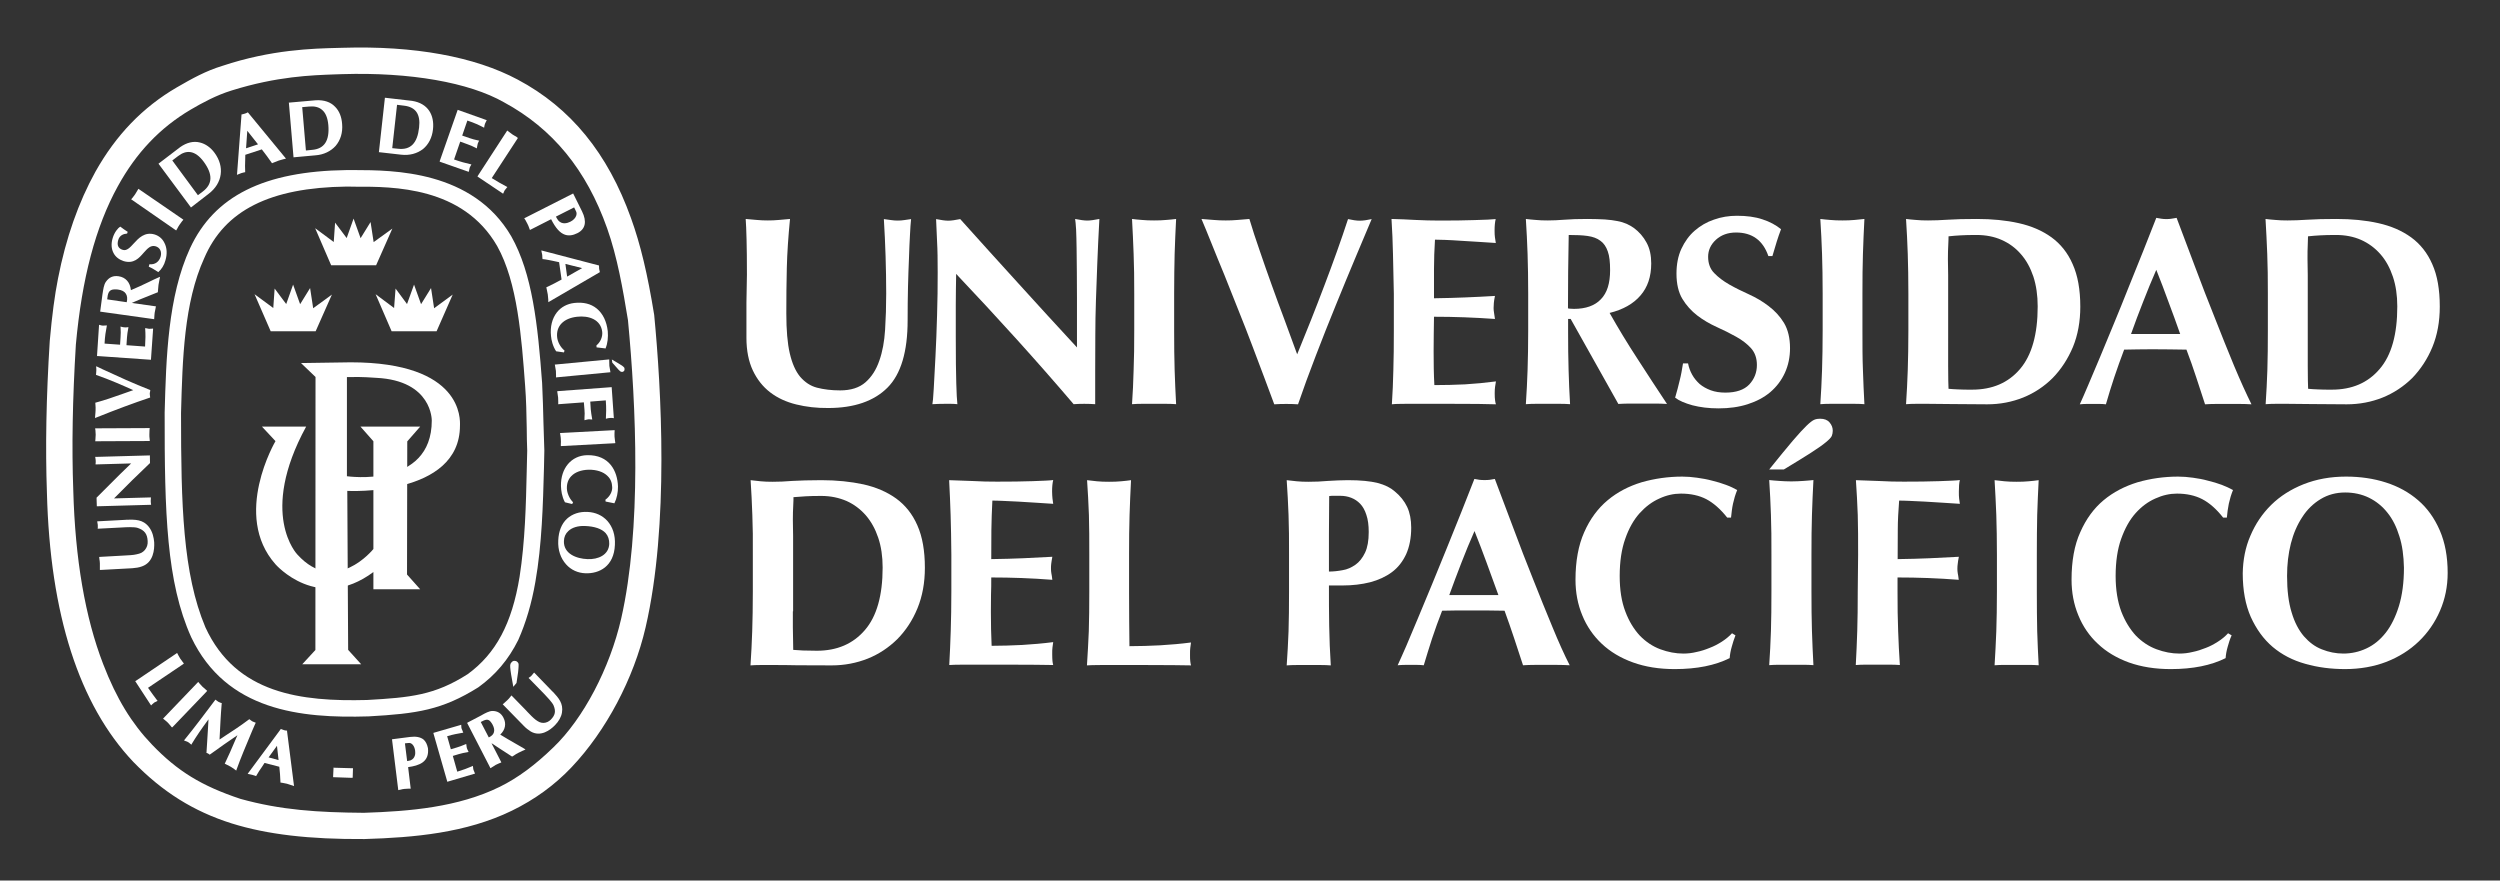
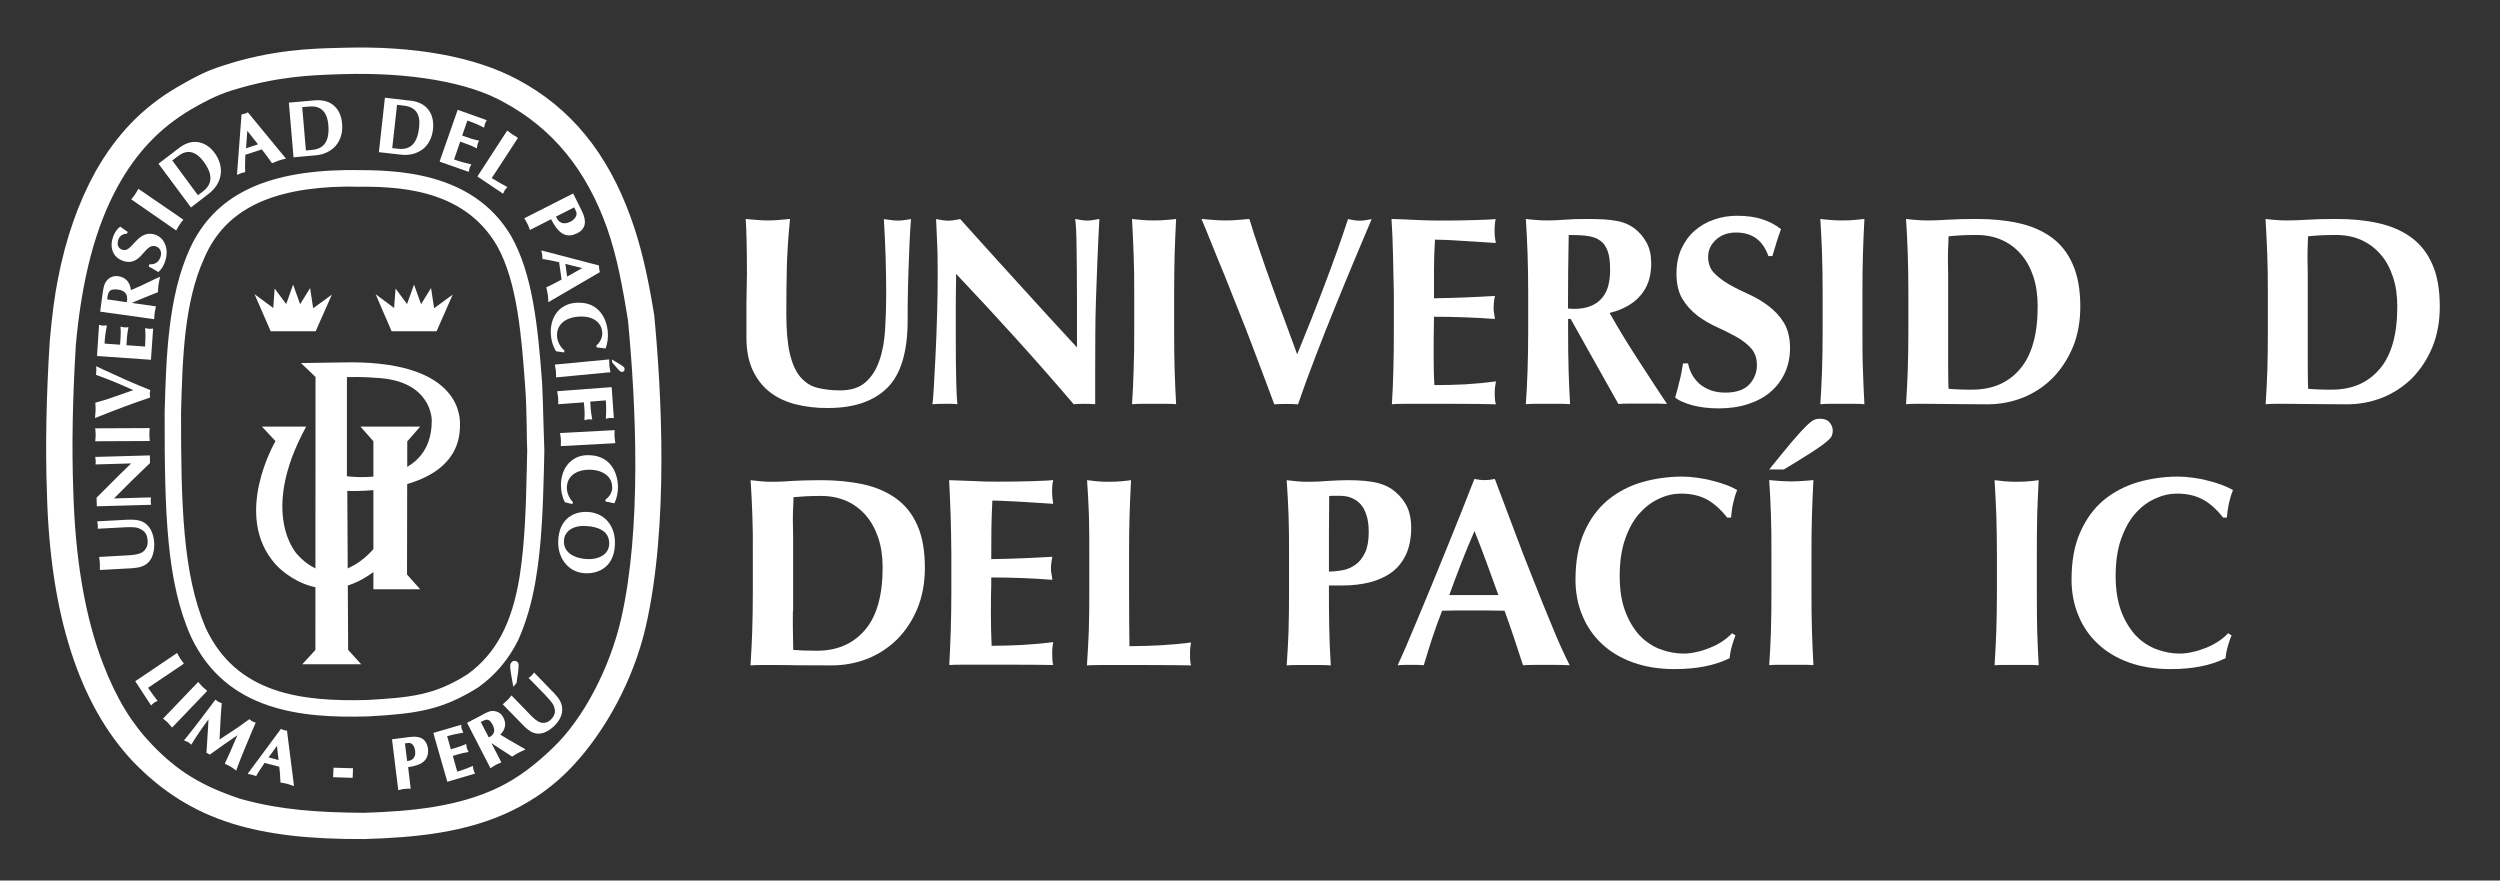
<svg xmlns="http://www.w3.org/2000/svg" version="1.1" id="Capa_1" x="0px" y="0px" viewBox="0 0 2030 715" style="enable-background:new 0 0 2030 715;" xml:space="preserve">
  <rect x="0" y="0" width="2030" height="715" fill="#333333" stroke="none" />
  <style type="text/css">
	.st0{fill:#FFFFFF;}
</style>
  <g>
    <g>
      <g>
        <path class="st0" d="M646.5,328.4c-8.1-2-15.1-5.2-21.1-9.8c-6-4.6-10.7-10.6-14.1-17.8c-3.4-7.2-5.2-16.1-5.2-26.5     c0-5.8,0-11.1,0-15.7c0-4.6,0-8.8,0-12.8s0.1-7.7,0.2-11.4c0.1-3.7,0.2-7.4,0.2-11.4c0-11.8-0.1-21.4-0.3-28.7     c-0.2-7.3-0.4-12.8-0.7-16.5c2.9,0.3,6,0.6,9,0.8c3.1,0.3,6.1,0.4,9,0.4s5.9-0.1,9-0.4c3.1-0.2,6.1-0.5,9-0.8     c-1.4,14.2-2.3,27.4-2.6,39.6s-0.4,24.6-0.4,37.2c0,13.4,0.9,24.1,2.8,32.3c1.9,8.2,4.7,14.5,8.4,19c3.8,4.4,8.3,7.5,13.7,8.9     s11.7,2.2,18.8,2.2c8.7,0,15.6-2.2,20.6-6.6s8.7-10.2,11.2-17.5c2.6-7.3,4.1-15.6,4.7-25.1c0.6-9.4,0.9-19.2,0.9-29.5     c0-10.1-0.2-20.1-0.5-30.2c-0.3-10-0.8-20.1-1.4-30.2c2,0.3,4,0.6,5.9,0.8c1.9,0.3,3.7,0.4,5.2,0.4c1.9,0,3.7-0.1,5.5-0.4     c1.7-0.2,3.5-0.5,5.5-0.8c-0.3,3.2-0.7,7.6-0.9,12.9c-0.3,5.5-0.6,11.7-0.8,18.7c-0.3,7.1-0.6,14.9-0.8,23.5     c-0.2,8.5-0.3,17.5-0.3,27.1c0,25.4-5.4,43.7-16.4,54.7c-10.9,10.9-27,16.5-48.1,16.5C663.2,331.4,654.6,330.4,646.5,328.4z" />
        <path class="st0" d="M760.9,196.1c-0.3-6.8-0.6-12.9-0.8-18.2c4.1,0.8,7.4,1.3,9.9,1.3c2.4,0,5.7-0.5,9.7-1.3     c15.9,17.7,31.6,35.1,47.1,52.1c15.5,17.1,31.4,34.5,47.7,52.1V263v-21.2c0-7.1,0-14.2-0.1-21.1s-0.2-13.4-0.2-19.2     c-0.1-5.8-0.2-10.9-0.4-15.1c-0.3-4.3-0.5-7.1-0.8-8.6c4,0.8,7.4,1.3,9.9,1.3c2.4,0,5.7-0.5,9.8-1.3c-0.7,13.2-1.3,25.3-1.7,36     c-0.4,10.7-0.8,20.8-1.1,30.3c-0.3,9.4-0.5,18.9-0.5,28.1c0,9.3-0.1,19.2-0.1,29.7v26.3c-2.9-0.2-5.9-0.3-8.9-0.3     c-3.3,0-6.1,0.1-8.6,0.3c-29.9-35.1-61.8-70.3-95.4-105.8c-0.1,4.3-0.2,8.5-0.2,12.7c-0.1,4.2-0.1,8.6-0.1,12.9v25.4     c0,8.7,0,16.2,0.1,22.4c0.1,6.1,0.2,11.2,0.3,15.5c0.2,4.2,0.3,7.7,0.4,10.4c0.2,2.7,0.3,4.9,0.5,6.5c-1.7-0.2-3.5-0.3-5.3-0.3     c-1.7,0-3.4,0-5,0c-3.3,0-6.7,0.1-10,0.3c0.3-1.2,0.7-5.3,1.1-12.5c0.4-7.2,0.9-15.9,1.4-26.2c0.5-10.3,1-21.4,1.3-33.5     c0.4-12.1,0.5-23.6,0.5-34.7C761.4,211.3,761.3,202.9,760.9,196.1z" />
        <path class="st0" d="M920.5,206.2c-0.3-9.4-0.8-18.9-1.3-28.4c2.4,0.3,5.2,0.6,8.1,0.8c2.9,0.3,6.2,0.4,9.8,0.4     c3.6,0,6.9-0.1,9.8-0.4c2.9-0.2,5.7-0.5,8.1-0.8c-0.5,9.5-0.9,19-1.2,28.4c-0.2,9.4-0.4,20.1-0.4,32.3v29.7     c0,12.2,0.1,22.9,0.4,32.3s0.7,18.6,1.2,27.7c-2.4-0.2-5.2-0.3-8.1-0.3s-6.2,0-9.8,0c-3.6,0-6.9,0-9.8,0s-5.6,0.1-8.1,0.3     c0.6-9.1,1.1-18.3,1.3-27.7c0.4-9.4,0.5-20.2,0.5-32.3v-29.7C921,226.4,920.9,215.6,920.5,206.2z" />
        <path class="st0" d="M1075.4,231.8c7.1-18.7,13.6-36.7,19.2-53.9c3.7,0.8,6.8,1.3,9.6,1.3c2.7,0,6-0.5,9.6-1.3     c-3.6,8.6-8,19-13.1,31.1c-5.1,12.2-10.4,24.9-15.9,38.5c-5.6,13.6-11,27.4-16.4,41.4s-10.2,27.1-14.4,39.4     c-2.9-0.2-6.1-0.3-9.6-0.3s-6.7,0.1-9.7,0.3c-2.1-5.8-4.8-13-7.9-21.2c-3.1-8.3-6.4-17.1-10-26.5c-3.5-9.4-7.3-18.9-11.2-28.7     c-3.9-9.8-7.7-19.2-11.3-28.4c-3.8-9.1-7.2-17.6-10.4-25.5c-3.2-7.9-5.9-14.7-8.3-20.2c3.4,0.3,6.7,0.6,10,0.8     c3.3,0.3,6.5,0.4,9.7,0.4s6.4-0.1,9.6-0.4c3.2-0.2,6.4-0.5,9.6-0.8c2.5,8.2,5.2,16.8,8.4,25.8c3.1,9.1,6.3,18.3,9.7,27.7     c3.4,9.4,6.8,18.9,10.4,28.3c3.5,9.6,7,18.9,10.3,28.1C1060.9,269.2,1068.3,250.6,1075.4,231.8z" />
        <path class="st0" d="M1131.1,206.2c-0.2-9.4-0.6-18.9-1.2-28.4c6.6,0.2,13.1,0.4,19.5,0.8c6.4,0.3,12.9,0.5,19.4,0.5     c10.7,0,20.4-0.1,28.7-0.4c8.4-0.2,14.1-0.5,17-0.8c-0.6,2.4-0.9,5.5-0.9,9.4c0,2.4,0.1,4.2,0.3,5.5c0.2,1.4,0.4,2.8,0.7,4.5     c-4.3-0.3-8.9-0.6-13.8-0.9c-5-0.3-10-0.6-14.7-0.9s-9-0.6-12.8-0.7s-6.4-0.2-8.1-0.2c-0.5,8.1-0.8,16-0.8,23.8     c0,7.9,0,15.8,0,23.8c9.4-0.1,17.9-0.4,25.6-0.7c7.6-0.3,15.6-0.7,23.9-1.2c-0.5,2.5-0.8,4.3-0.9,5.7c-0.1,1.2-0.2,2.7-0.2,4.1     c0,1.1,0.1,2.4,0.3,3.5c0.2,1.3,0.5,3,0.8,5.4c-16.6-1.2-33.1-1.8-49.5-1.8c0,4.6-0.1,9.3-0.2,14c0,4.7-0.1,9.4-0.1,14     c0,9.5,0.1,18.7,0.6,27.5c8.3,0,16.5-0.2,24.9-0.6c8.3-0.5,16.7-1.3,25.1-2.4c-0.3,1.6-0.5,3.1-0.7,4.4s-0.3,3.1-0.3,5.4     c0,2.4,0.1,4.2,0.3,5.5c0.2,1.3,0.3,2.4,0.7,3.3c-3.9-0.1-8.8-0.2-14.5-0.3c-5.8,0-13.7-0.1-23.7-0.1c-8.8,0-16.1,0-21.6,0     c-5.4,0-9.7,0-13,0s-5.8,0.1-7.4,0.1c-1.7,0.1-3.1,0.1-4.3,0.3c0.6-9.1,1-18.3,1.2-27.7c0.3-9.4,0.4-20.2,0.4-32.3v-29.7     C1131.5,226.4,1131.3,215.6,1131.1,206.2z" />
        <path class="st0" d="M1273.3,259.3v8.9c0,12.2,0.1,22.9,0.4,32.3s0.6,18.6,1.2,27.7c-2.5-0.2-5.1-0.3-8.1-0.3c-2.9,0-6.2,0-9.9,0     c-3.6,0-6.8,0-9.8,0c-2.9,0-5.6,0.1-8.1,0.3c0.6-9.1,1.1-18.3,1.4-27.7c0.3-9.4,0.5-20.2,0.5-32.3v-29.7     c0-12.1-0.2-22.9-0.5-32.3s-0.8-18.9-1.4-28.4c2.5,0.3,5.2,0.6,8.1,0.8c2.9,0.3,6.1,0.4,9.8,0.4c4,0,8.4-0.2,13.5-0.6     c5-0.4,11.1-0.6,18.6-0.6c5.6,0,10.2,0.2,14.2,0.4c3.9,0.3,7.3,0.7,10.1,1.3c2.8,0.5,5.3,1.3,7.4,2.2c2.1,0.9,4.1,2.1,6,3.4     c4.3,3.2,7.8,7.2,10.3,11.9c2.6,4.7,3.8,10.4,3.8,16.9c0,10.7-2.9,19.3-8.7,26c-5.8,6.8-14.2,11.5-25.1,14.2     c7,12.4,14.5,24.8,22.6,37.2c7.9,12.3,16,24.6,24,36.7c-3.4-0.2-6.6-0.3-9.8-0.3c-3.2,0-6.5,0-9.8,0s-6.7,0-10,0     c-3.2,0-6.5,0.1-9.9,0.3l-38.7-69h-2.1V259.3z M1305.5,204.1c-1.3-3.8-3.3-6.7-6-8.6c-2.6-2-6.1-3.3-10.4-3.9     c-4.2-0.6-9.3-0.8-15.3-0.8c-0.4,19.9-0.6,39.7-0.6,59.6c0.9,0.2,1.7,0.3,2.6,0.3c0.7,0.1,1.4,0.1,2.3,0.1     c9.5,0,16.9-2.6,21.8-7.8c5.1-5.2,7.5-13,7.5-23.6C1307.4,213,1306.9,207.9,1305.5,204.1z" />
        <path class="st0" d="M1409.7,188.8c-6.7,0-12.1,2-16.4,5.9c-4.2,3.9-6.3,8.5-6.3,13.8c0,5.4,1.6,9.9,5,13.3     c3.3,3.4,7.4,6.5,12.3,9.3s10.3,5.4,16,8s11,5.7,15.9,9.5c4.9,3.7,9.1,8.2,12.4,13.6c3.2,5.4,4.9,12.2,4.9,20.5     c0,7.3-1.4,14-4.2,20.1c-2.8,6.1-6.7,11.2-11.8,15.6c-5.1,4.3-11.2,7.5-18.3,9.8c-7.1,2.3-15,3.4-23.7,3.4c-8,0-15-0.9-21.2-2.5     c-6.1-1.7-10.9-3.7-14.1-6.2c1.5-5.1,2.7-9.7,3.7-14c1.1-4.2,1.9-8.8,2.7-13.8h4.1c0.6,3.2,1.7,6.2,3.3,9.1     c1.6,2.9,3.7,5.4,6.1,7.6c2.5,2.1,5.5,3.8,9,5.1c3.5,1.3,7.5,1.9,11.9,1.9c8.7,0,15.2-2.2,19.4-6.6c4.1-4.4,6.2-9.7,6.2-15.8     c0-5.6-1.6-10.1-4.8-13.7c-3.2-3.5-7.2-6.6-12.1-9.3c-4.8-2.7-10-5.3-15.8-7.9c-5.7-2.6-11-5.7-15.7-9.3     c-4.8-3.7-8.9-8.2-12.1-13.5s-4.8-12.2-4.8-20.5c0-7.6,1.3-14.4,4-20.2c2.7-5.8,6.3-10.8,10.8-14.7c4.5-3.9,9.7-7,15.7-9     c5.9-2.1,12.1-3.1,18.6-3.1c7.9,0,14.8,0.9,20.7,2.9c5.9,1.9,10.9,4.6,15.1,8c-1.3,3.4-2.4,6.7-3.4,9.8c-0.9,3.2-2.1,7.1-3.6,12     h-3.3C1431.5,195.1,1422.7,188.8,1409.7,188.8z" />
        <path class="st0" d="M1479.5,206.2c-0.3-9.4-0.8-18.9-1.4-28.4c2.5,0.3,5.2,0.6,8.1,0.8c2.9,0.3,6.2,0.4,9.8,0.4     c3.6,0,6.9-0.1,9.9-0.4c2.8-0.2,5.6-0.5,8-0.8c-0.5,9.5-0.9,19-1.2,28.4c-0.3,9.4-0.4,20.1-0.4,32.3v29.7c0,12.2,0,22.9,0.4,32.3     c0.3,9.4,0.7,18.6,1.2,27.7c-2.5-0.2-5.2-0.3-8-0.3c-2.9,0-6.2,0-9.9,0c-3.6,0-6.9,0-9.8,0s-5.6,0.1-8.1,0.3     c0.6-9.1,1.1-18.3,1.4-27.7c0.3-9.4,0.5-20.2,0.5-32.3v-29.7C1480,226.4,1479.8,215.6,1479.5,206.2z" />
        <path class="st0" d="M1549.1,206.2c-0.3-9.4-0.8-18.9-1.4-28.4c2.5,0.3,5.1,0.6,8.1,0.8c2.9,0.3,6.1,0.4,9.8,0.4     c4.8,0,10.2-0.2,16.1-0.6c6-0.4,13.8-0.6,23.4-0.6c12.5,0,23.9,1.1,34.1,3.4c10.3,2.3,19.1,6.1,26.6,11.5     c7.4,5.4,13.2,12.6,17.2,21.8c4.1,9.1,6.2,20.6,6.2,34.5c0,12.1-2,23.1-6,32.8c-4.1,9.7-9.5,18-16.4,25.1     c-6.9,6.9-14.9,12.2-24,15.9c-9.1,3.6-18.7,5.5-29.2,5.5c-10.9,0-20.1-0.1-27.8-0.2c-7.8-0.1-14.5-0.2-20.2-0.2     c-3.7,0-6.9,0-9.8,0c-3,0-5.6,0.1-8.1,0.3c0.6-9.1,1.1-18.3,1.4-27.7c0.3-9.4,0.5-20.2,0.5-32.3v-29.7     C1549.6,226.4,1549.4,215.6,1549.1,206.2z M1581.9,284.3v13.1c0,4.3,0,8.1,0.1,11.6c0.1,3.4,0.2,5.7,0.2,6.7     c2.1,0.2,4.8,0.4,7.8,0.5c3.1,0.2,6.8,0.2,11.3,0.2c16.4,0,29.4-5.5,39-16.8c9.5-11.2,14.3-28.1,14.3-50.8c0-9-1.2-17.1-3.5-24.2     c-2.4-7.1-5.7-13.2-10.1-18.2c-4.4-5.1-9.6-8.9-15.7-11.6s-12.9-4-20.5-4c-5.2,0-9.5,0.1-12.7,0.3c-3.2,0.2-6.5,0.4-9.9,0.8     c0,1,0,3.3-0.2,6.7c-0.2,3.5-0.3,7.5-0.3,11.8l0.2,13v11v38.8L1581.9,284.3L1581.9,284.3z" />
-         <path class="st0" d="M1828.2,328.3c-3.5-0.2-6.8-0.3-9.9-0.3s-6.2,0-9.2,0c-3.1,0-6.2,0-9.3,0c-3.1,0-6.2,0.1-9.3,0.3     c-2.3-7.2-4.7-14.5-7.2-22c-2.4-7.5-5.1-14.9-7.9-22.4c-4.6-0.1-9.3-0.2-13.9-0.2c-4.7-0.1-9.3-0.1-14-0.1c-3.8,0-7.6,0-11.4,0.1     c-3.7,0-7.5,0.1-11.3,0.2c-2.8,7.5-5.5,14.9-8,22.4c-2.5,7.4-4.7,14.8-6.8,22c-1.7-0.2-3.4-0.3-5.2-0.3c-1.6,0-3.4,0-5.1,0     s-3.4,0-5.2,0c-1.8,0-3.7,0.1-5.7,0.3c1.7-3.8,4.1-9.1,6.9-15.8c2.9-6.7,6.1-14.3,9.6-22.7c3.5-8.5,7.3-17.5,11.3-27.3     c4-9.7,8-19.5,11.9-29.4c4-10,7.9-19.7,11.8-29.3c3.8-9.6,7.4-18.6,10.6-26.9c1.4,0.3,2.8,0.5,4.1,0.7c1.3,0.2,2.7,0.3,4.1,0.3     c1.5,0,2.9-0.1,4.1-0.3c1.4-0.2,2.7-0.4,4.2-0.7c4.6,12.4,9.6,25.7,15,39.8c5.3,14.1,10.6,28,16.1,41.6     c5.3,13.7,10.6,26.6,15.6,38.8C1819.3,309.5,1824,319.8,1828.2,328.3z M1750.9,219.1c-3.8,8.8-7.4,17.4-10.7,26     c-3.4,8.5-6.6,17.2-9.8,26.1h39.9c-3.1-8.9-6.3-17.6-9.5-26.1C1757.7,236.5,1754.4,227.9,1750.9,219.1z" />
        <path class="st0" d="M1841,206.2c-0.4-9.4-0.8-18.9-1.4-28.4c2.5,0.3,5.1,0.6,8.1,0.8c2.9,0.3,6.2,0.4,9.8,0.4     c4.7,0,10.2-0.2,16.2-0.6c6-0.4,13.8-0.6,23.4-0.6c12.5,0,23.9,1.1,34.1,3.4c10.3,2.3,19.1,6.1,26.6,11.5     c7.4,5.4,13.2,12.6,17.2,21.8c4.1,9.1,6.1,20.6,6.1,34.5c0,12.1-2,23.1-6,32.8c-4,9.7-9.5,18-16.3,25.1c-7,6.9-15,12.2-24.1,15.9     c-9,3.6-18.8,5.5-29.1,5.5c-11,0-20.2-0.1-28-0.2c-7.7-0.1-14.4-0.2-20-0.2c-3.6,0-6.9,0-9.8,0s-5.6,0.1-8.1,0.3     c0.6-9.1,1.1-18.3,1.4-27.7c0.3-9.4,0.4-20.2,0.4-32.3v-29.7C1841.5,226.4,1841.4,215.6,1841,206.2z M1873.9,284.3v13.1     c0,4.3,0,8.1,0.1,11.6c0.1,3.4,0.2,5.7,0.2,6.7c2.2,0.2,4.8,0.4,7.9,0.5c3,0.2,6.8,0.2,11.3,0.2c16.4,0,29.3-5.5,38.9-16.8     c9.6-11.2,14.3-28.1,14.3-50.8c0-9-1.2-17.1-3.6-24.2c-2.4-7.1-5.7-13.2-10.1-18.2c-4.5-5.1-9.7-8.9-15.7-11.6     c-6.1-2.7-12.9-4-20.4-4c-5.2,0-9.4,0.1-12.7,0.3c-3.3,0.2-6.6,0.4-10,0.8c0,1-0.1,3.3-0.2,6.7c-0.2,3.5-0.2,7.5-0.2,11.8l0.2,13     v11v38.8V284.3z" />
      </g>
      <path class="st0" d="M610.9,418.2c-0.3-9.4-0.8-18.8-1.4-28.3c2.5,0.3,5.2,0.6,8.1,0.9c3,0.3,6.2,0.4,9.8,0.4    c4.8,0,10.2-0.2,16.1-0.7c5.9-0.3,13.8-0.6,23.4-0.6c12.6,0,23.9,1.2,34.2,3.4c10.2,2.3,19.1,6.1,26.6,11.5    c7.4,5.4,13.2,12.6,17.2,21.8c4.1,9.2,6.1,20.7,6.1,34.4c0,12.2-2,23.1-6,32.9c-4,9.8-9.5,18.1-16.4,25.1    c-6.9,6.8-15,12.2-24,15.8c-9.1,3.6-18.9,5.5-29.2,5.5c-10.9,0-20.2-0.1-28-0.1c-7.7-0.2-14.4-0.2-20.1-0.2c-3.6,0-6.9,0-9.8,0    c-2.9,0-5.6,0.1-8.1,0.3c0.6-9.1,1.1-18.3,1.4-27.7c0.3-9.4,0.5-20.1,0.5-32.2v-29.7C611.4,438.4,611.3,427.6,610.9,418.2z     M643.8,496.4v13c0,4.2,0.1,8.1,0.2,11.6c0.1,3.5,0.1,5.7,0.1,6.7c2.2,0.2,4.8,0.3,7.9,0.5c3.1,0.1,6.8,0.2,11.3,0.2    c16.4,0,29.4-5.6,39-16.8c9.6-11.1,14.4-28.1,14.4-50.8c0-9-1.2-17.1-3.6-24.2c-2.4-7.1-5.7-13.1-10.1-18.2    c-4.4-5-9.6-8.9-15.6-11.6c-6.1-2.6-12.9-4.1-20.5-4.1c-5.2,0-9.5,0.1-12.7,0.3c-3.3,0.2-6.5,0.5-9.9,0.7c0,1.1,0,3.3-0.2,6.8    s-0.3,7.4-0.3,11.7l0.2,13.1v10.9v38.7v11.5H643.8z" />
      <path class="st0" d="M771.9,418.2c-0.3-9.4-0.7-18.8-1.2-28.3c6.6,0.2,13,0.4,19.5,0.7c6.4,0.4,12.9,0.5,19.4,0.5    c10.8,0,20.3-0.1,28.7-0.4c8.3-0.3,14-0.5,16.9-0.9c-0.6,2.4-0.9,5.5-0.9,9.3c0,2.4,0.2,4.2,0.3,5.6c0.1,1.3,0.3,2.8,0.6,4.4    c-4.3-0.3-8.8-0.6-13.9-0.9c-5-0.3-10-0.6-14.6-0.9c-4.7-0.3-9-0.5-12.8-0.6c-3.8-0.2-6.5-0.2-8.1-0.2c-0.4,8-0.7,16-0.8,23.8    c0,7.8-0.1,15.7-0.1,23.7c9.5-0.1,18-0.4,25.7-0.7c7.6-0.3,15.6-0.8,23.9-1.2c-0.4,2.4-0.8,4.4-0.9,5.6c-0.2,1.3-0.2,2.7-0.2,4.2    c0,1.2,0.1,2.4,0.3,3.6c0.3,1.2,0.5,2.9,0.8,5.3c-16.7-1.3-33.1-1.9-49.6-1.9c0,4.7,0,9.4-0.2,14c-0.1,4.7-0.1,9.3-0.1,14.1    c0,9.5,0.2,18.6,0.6,27.4c8.3,0,16.6-0.3,24.9-0.7c8.2-0.5,16.6-1.2,25.1-2.3c-0.2,1.7-0.5,3.1-0.6,4.4c-0.2,1.3-0.2,3.1-0.2,5.5    c0,2.3,0.1,4.1,0.2,5.4c0.1,1.4,0.4,2.4,0.6,3.3c-3.9-0.1-8.7-0.2-14.5-0.2c-5.7-0.1-13.6-0.1-23.6-0.1c-8.9,0-16.1,0-21.6,0    c-5.4,0-9.7,0-13,0s-5.8,0-7.4,0.1c-1.7,0-3.1,0.1-4.3,0.2c0.5-9.1,0.9-18.3,1.2-27.7s0.5-20.1,0.5-32.2v-29.7    C772.4,438.4,772.2,427.6,771.9,418.2z" />
      <path class="st0" d="M884.2,418.2c-0.4-9.4-0.8-18.8-1.5-28.3c2.4,0.3,5.2,0.6,8,0.9c2.9,0.3,6.2,0.4,9.9,0.4    c3.5,0,6.8-0.1,9.8-0.4c2.9-0.3,5.5-0.5,8-0.9c-0.5,9.5-0.9,18.9-1.2,28.4c-0.3,9.4-0.4,20.2-0.4,32.3v29.8    c0,8.4,0.1,16.3,0.1,24.1c0,7.7,0.1,14.5,0.2,20.2c8.3,0,16.6-0.3,24.9-0.7c8.3-0.5,16.7-1.2,25.1-2.3c-0.3,1.7-0.4,3.1-0.6,4.4    c-0.2,1.3-0.2,3.1-0.2,5.5c0,2.3,0,4.1,0.2,5.4c0.2,1.4,0.3,2.4,0.6,3.3c-3.9-0.1-8.7-0.2-14.5-0.2c-5.8-0.1-13.6-0.1-23.7-0.1    c-8.9,0-16.1,0-21.6,0c-5.4,0-9.7,0-13.1,0c-3.2,0-5.7,0-7.4,0.1c-1.6,0-3,0.1-4.2,0.2c0.6-9.1,1.1-18.3,1.5-27.7    c0.3-9.4,0.4-20.1,0.4-32.2v-29.7C884.6,438.4,884.4,427.6,884.2,418.2z" />
      <path class="st0" d="M1046.3,418.2c-0.4-9.4-0.8-18.8-1.5-28.3c2.5,0.3,5.2,0.6,8.1,0.9c2.9,0.3,6.1,0.4,9.8,0.4    c5,0,10.3-0.2,15.8-0.7c5.4-0.3,10.8-0.6,16-0.6c10.3,0,18.3,0.8,24.2,2.3c5.8,1.5,10.4,3.8,13.7,6.7c4.7,3.8,8,8.1,10.2,12.7    c2.2,4.7,3.3,10.4,3.3,16.8c0,8.4-1.4,15.5-4.1,21.6c-2.8,6-6.6,10.9-11.6,14.6c-5,3.7-10.9,6.4-17.7,8.2    c-6.8,1.7-14.2,2.6-22.4,2.6h-11c0,10.9,0,21.8,0.2,32.7c0.2,10.8,0.6,21.6,1.3,32.2c-2.5-0.2-5.2-0.3-8.1-0.3s-6.2,0-9.8,0    c-3.7,0-6.9,0-9.8,0c-3,0-5.6,0.1-8.1,0.3c0.7-9.1,1.1-18.3,1.5-27.7c0.3-9.4,0.4-20.1,0.4-32.2v-29.7    C1046.8,438.4,1046.6,427.6,1046.3,418.2z M1109.5,418.1c-1.2-3.8-2.9-6.8-5-9s-4.5-3.8-7.3-4.9c-2.8-1.1-5.8-1.6-8.7-1.6h-5    c-0.7,0-1.4,0-2.2,0c-0.7,0-1.3,0.1-2,0.2c-0.1,10.5-0.2,20.7-0.2,30.8c0,10.2,0,20.3,0,30.5c3.5,0,7.3-0.4,11-1.1    c3.9-0.6,7.3-2.2,10.6-4.5c3.1-2.2,5.7-5.5,7.7-9.7s3-9.7,3-16.8C1111.4,426.5,1110.8,421.9,1109.5,418.1z" />
      <path class="st0" d="M1274.6,540.2c-3.6-0.2-6.8-0.3-10-0.3c-3.1,0-6.2,0-9.3,0c-3,0-6.1,0-9.3,0c-3.1,0-6.2,0.1-9.3,0.3    c-2.3-7.2-4.7-14.5-7.2-21.9c-2.5-7.5-5.1-15-7.8-22.4c-4.7-0.1-9.4-0.2-14.1-0.2s-9.3,0-13.9,0c-3.7,0-7.5,0-11.3,0    s-7.6,0.1-11.4,0.2c-2.9,7.4-5.6,14.9-8.1,22.4c-2.4,7.5-4.7,14.8-6.8,21.9c-1.7-0.2-3.5-0.3-5.1-0.3c-1.7,0-3.4,0-5.2,0    c-1.8,0-3.5,0-5.2,0c-1.8,0-3.7,0.1-5.7,0.3c1.7-3.8,4.1-9,7-15.7s6.1-14.3,9.6-22.8c3.5-8.4,7.3-17.5,11.3-27.2s8-19.5,12-29.4    s7.9-19.7,11.8-29.3c3.8-9.6,7.3-18.6,10.6-26.9c1.4,0.3,2.8,0.5,4.1,0.7c1.4,0.2,2.7,0.2,4.2,0.2c1.4,0,2.8,0,4.2-0.2    c1.3-0.2,2.6-0.4,4.1-0.7c4.7,12.4,9.7,25.6,15,39.8s10.6,28.1,16.1,41.7c5.3,13.5,10.6,26.5,15.7,38.8    C1265.6,521.4,1270.3,531.8,1274.6,540.2z M1197.3,431.2c-3.8,8.7-7.4,17.3-10.7,25.9c-3.3,8.5-6.6,17.3-9.8,26.1h39.9    c-3.2-8.8-6.4-17.6-9.5-26.1C1204,448.5,1200.8,439.8,1197.3,431.2z" />
      <path class="st0" d="M1406.2,525.1c-0.9,3.1-1.5,6.3-1.7,9.3c-11.8,5.9-26.6,8.9-44.6,8.9c-12.7,0-23.9-1.8-33.9-5.4    c-10-3.6-18.4-8.6-25.4-15.2c-6.8-6.4-12.2-14.2-15.8-23.1c-3.7-8.9-5.5-18.6-5.5-28.9c0-15.1,2.4-28.1,7.1-38.6    c4.7-10.7,11.1-19.3,19-25.9c7.9-6.6,17.1-11.4,27.6-14.6c10.5-3,21.5-4.6,33-4.6c3.8,0,7.8,0.3,12,0.9c4.2,0.6,8.3,1.3,12.3,2.4    c3.9,0.9,7.6,2.1,11.2,3.4c3.6,1.3,6.6,2.8,9.1,4.2c-1.5,3.7-2.6,7.4-3.4,11.1c-0.8,3.7-1.2,7.5-1.6,11.3h-3.1    c-5.5-7-11.3-12-17-15c-5.8-3-12.7-4.5-20.6-4.5c-5.8,0-11.7,1.3-17.5,4c-5.9,2.6-11.2,6.6-16.1,12c-4.8,5.4-8.7,12.3-11.6,20.7    c-3,8.4-4.5,18.5-4.5,30.2c0,11.3,1.5,20.8,4.6,28.9c3,8,7,14.4,11.8,19.6c4.9,5,10.4,8.7,16.6,11s12.5,3.5,18.7,3.5    c3.5,0,7.1-0.4,10.7-1.3c3.6-0.7,7.2-1.9,10.6-3.3c3.5-1.3,6.9-3.1,10-5.1s5.9-4.3,8.2-6.8l2.8,1.7    C1408,519,1407,522.1,1406.2,525.1z" />
      <path class="st0" d="M1455.8,357.8c4.7-5.5,8.5-9.6,11.2-12.2c2.7-2.6,4.8-4.2,6.3-4.8c1.5-0.6,3-0.8,4.6-0.8c3.5,0,6,1,7.7,3    c1.8,2.1,2.6,4.3,2.6,6.8c0,1.5-0.3,2.9-0.8,4.2c-0.6,1.3-2.2,3-4.8,5.1c-2.6,2.2-6.6,5-11.9,8.4s-12.7,8-22.2,13.7h-11.9    C1444.7,371.2,1451,363.4,1455.8,357.8z M1438,418.1c-0.3-9.4-0.8-18.9-1.4-28.3c2.5,0.3,5.1,0.5,8.1,0.7c2.9,0.2,6.1,0.4,9.8,0.4    c3.7,0,6.9-0.2,9.9-0.4c2.8-0.2,5.6-0.4,8.1-0.7c-0.5,9.5-0.9,18.9-1.2,28.3c-0.3,9.4-0.4,20.2-0.4,32.3v29.8    c0,12,0.1,22.8,0.4,32.2s0.7,18.6,1.2,27.7c-2.5-0.2-5.2-0.3-8.1-0.3c-3,0-6.2,0-9.9,0c-3.7,0-6.9,0-9.8,0s-5.6,0.1-8.1,0.3    c0.6-9.1,1.1-18.3,1.4-27.7s0.4-20.2,0.4-32.2v-29.8C1438.5,438.3,1438.3,427.6,1438,418.1z" />
-       <path class="st0" d="M1508.5,418.2c-0.4-9.4-0.8-18.8-1.5-28.3c6.6,0.2,13,0.4,19.5,0.7c6.4,0.4,12.9,0.5,19.4,0.5    c10.7,0,20.3-0.1,28.7-0.4c8.4-0.3,14-0.5,16.8-0.9c-0.6,2.4-0.8,5.5-0.8,9.3c0,2.4,0,4.2,0.2,5.6c0.2,1.3,0.4,2.8,0.6,4.4    c-4.2-0.3-8.8-0.6-13.9-0.9c-4.9-0.3-9.9-0.6-14.6-0.9c-4.7-0.3-8.9-0.5-12.7-0.6c-3.8-0.2-6.5-0.2-8.1-0.2    c-0.6,8-1.1,16-1.1,23.8c-0.1,7.8-0.1,15.7-0.1,23.7c9.6-0.1,18.2-0.4,25.8-0.7c7.6-0.3,15.6-0.8,23.9-1.2    c-0.5,2.4-0.8,4.4-0.9,5.6c-0.2,1.3-0.3,2.7-0.3,4.2c0,1.2,0.1,2.4,0.3,3.6c0.3,1.2,0.5,2.9,0.8,5.3c-16.6-1.3-33.2-1.9-49.7-1.9    v11.2c0,12.1,0.1,22.8,0.5,32.2c0.3,9.4,0.8,18.6,1.4,27.7c-2.5-0.2-5.2-0.3-8.1-0.3s-6.2,0-9.8,0c-3.6,0-6.9,0-9.8,0    s-5.6,0.1-8.1,0.3c0.5-9.1,0.9-18.3,1.2-27.7c0.3-9.4,0.4-20.1,0.4-32.2l0.3-29.7C1508.9,438.4,1508.7,427.6,1508.5,418.2z" />
      <path class="st0" d="M1621,418.2c-0.4-9.4-0.8-18.8-1.4-28.3c2.4,0.3,5.1,0.6,8.1,0.9c2.9,0.3,6.2,0.4,9.8,0.4    c3.7,0,6.9-0.1,9.8-0.4c3-0.3,5.6-0.5,8.1-0.9c-0.5,9.5-0.9,18.9-1.2,28.3c-0.2,9.4-0.3,20.2-0.3,32.4v29.7    c0,12.1,0.1,22.8,0.3,32.2c0.3,9.4,0.7,18.6,1.2,27.7c-2.5-0.2-5.2-0.3-8.1-0.3s-6.1,0-9.8,0c-3.6,0-6.9,0-9.8,0s-5.7,0.1-8.1,0.3    c0.6-9.1,1-18.3,1.4-27.7c0.3-9.4,0.5-20.1,0.5-32.2v-29.7C1621.5,438.4,1621.3,427.6,1621,418.2z" />
      <path class="st0" d="M1808.9,525.1c-0.9,3.1-1.5,6.3-1.7,9.3c-11.8,5.9-26.6,8.9-44.5,8.9c-12.7,0-24-1.8-34.1-5.4    c-9.8-3.6-18.3-8.6-25.2-15.2c-6.9-6.4-12.2-14.2-15.8-23.1c-3.7-8.9-5.5-18.6-5.5-28.9c0-15.1,2.3-28.1,7.1-38.6    c4.7-10.7,11-19.3,18.9-25.9c7.9-6.6,17.2-11.4,27.6-14.6c10.5-3,21.4-4.6,32.9-4.6c3.8,0,7.8,0.3,12.1,0.9    c4.2,0.6,8.3,1.3,12.1,2.4c4,0.9,7.7,2.1,11.3,3.4c3.5,1.3,6.5,2.8,9.1,4.2c-1.5,3.7-2.6,7.4-3.4,11.1c-0.7,3.7-1.3,7.5-1.6,11.3    h-3c-5.5-7-11.2-12-17-15s-12.7-4.5-20.5-4.5c-5.8,0-11.7,1.3-17.6,4c-5.9,2.6-11.3,6.6-16.1,12c-4.8,5.4-8.6,12.3-11.6,20.7    s-4.5,18.5-4.5,30.2c0,11.3,1.6,20.8,4.6,28.9c3.1,8,7.1,14.4,11.9,19.6c4.9,5,10.5,8.7,16.7,11s12.4,3.5,18.6,3.5    c3.5,0,7.1-0.4,10.7-1.3c3.6-0.7,7.2-1.9,10.7-3.3c3.5-1.3,6.8-3.1,9.9-5.1c3.2-2,5.9-4.3,8.2-6.8l2.9,1.7    C1810.7,519,1809.7,522.1,1808.9,525.1z" />
-       <path class="st0" d="M1827.3,435.1c4-9.5,9.6-17.9,16.9-25.1c7.2-7.1,16-12.7,26.3-16.8c10.4-4.1,21.8-6.2,34.5-6.2    c11.6,0,22.5,1.6,32.4,4.8c10,3.2,18.7,8,26.1,14.4c7.5,6.4,13.3,14.6,17.6,24.5s6.4,21.4,6.4,34.5c0,11-2.1,21.2-6.2,30.7    c-4.1,9.5-9.9,17.9-17.2,24.9c-7.4,7.1-16.1,12.6-26.3,16.6c-10.2,3.9-21.4,5.9-33.6,5.9c-11.5,0-22.3-1.4-32.4-4.3    c-10.1-2.8-18.9-7.4-26.4-13.7c-7.5-6.4-13.3-14.5-17.8-24.4c-4.3-9.8-6.5-21.6-6.5-35.4C1821.3,454.7,1823.2,444.5,1827.3,435.1z     M1948.3,435.5c-2.3-7.6-5.5-14-9.7-19.2c-4.2-5.3-9.2-9.3-15.1-12.2c-5.8-2.8-12.3-4.2-19.2-4.2c-7.4,0-14.1,1.8-20,5.4    c-5.8,3.5-10.9,8.4-14.8,14.5c-4.1,6.2-7.2,13.3-9.3,21.5c-2.1,8.3-3.1,17.1-3.1,26.4c0,11.7,1.2,21.5,3.7,29.6    c2.4,8.1,5.8,14.5,10,19.4c4.3,4.9,9.1,8.5,14.6,10.6c5.5,2.2,11.3,3.4,17.4,3.4c6.5,0,12.9-1.4,18.8-4.2c6-2.8,11.1-7,15.6-12.7    c4.4-5.6,8-12.9,10.7-21.6c2.7-8.8,4.1-19.2,4.1-31.2C1951.8,451.4,1950.7,442.9,1948.3,435.5z" />
    </g>
    <g>
      <path class="st0" d="M341.2,478.5l-10.7-12l0.2-108.1l10.5-12h-48.5l10.5,11.9v87.5c0,0-30.9,38.6-61.8,4.4    c0,0-31.6-32.7,7.2-103.8h-35.9l11,11.8c0,0-35.4,60.1,0,100c0,0,34.5,39.8,79.5,6.3v14L341.2,478.5L341.2,478.5z" />
      <g>
        <g>
          <path class="st0" d="M284.7,294.2l-40.3,0.6l11.8,11.3l-0.1,221.7l-10.7,11.6h47.9l-10.6-11.7L282,398.6c0,0,91.5,5,91.5-53.1      C373.6,340.9,376.2,294.2,284.7,294.2z M281.7,386.7c0,0,0-78,0-80.5c5.6-0.1,11.5-0.3,23.8,0.6c45.7,2.2,45.1,34.7,45.1,34.7      C350.6,396.8,281.7,386.7,281.7,386.7z" />
        </g>
      </g>
      <g>
        <path class="st0" d="M121,428c-4.9-6.4-11.3-6.1-18.3-6l-0.8,0.1l-22.4,1.2h-0.6l0.1,0.5c0.2,0.8,0.3,1.6,0.4,2.5     c0,0.8,0,1.7,0,2.5l-0.1,0.6l0.5-0.1l19.2-1c3-0.2,10.2-0.6,12.9,0.4c5.5,1.9,7.7,4.9,8,10.6c0.2,2.9-0.6,5.2-2.2,7.2     c-2,2.3-3.6,2.9-6.8,3.6c-2.7,0.7-6.8,0.8-10.2,1l-1.7,0.1l-18,1l-0.5,0.1l0.1,0.5l0.1,1.1c0.2,1.2,0.4,2.4,0.4,3.6     c0,1.2,0,2.4,0,3.5v1.3v0.5h0.5l25.8-1.4c2.8-0.2,5.5-0.6,7.9-1.5c9.3-3.3,10.2-13.6,9.9-19.6C124.9,436.8,124,431.9,121,428z" />
        <path class="st0" d="M122.7,409.7l-0.1-0.4c0-0.3,0-0.7-0.1-0.8c0-0.6-0.1-1.2-0.1-1.7s0-1.1,0.1-1.6c0-0.3,0-0.6,0-0.8v-0.6     l-0.5,0.1l-29.4,0.8l6.3-6.3c5.5-5.7,11.2-11.1,17.2-16.9l5.6-5.4l0.1-0.1v-0.3l-0.1-5.5v-0.4h-0.5L77.9,371h-0.6l0.1,0.6     c0.1,0.8,0.3,1.7,0.3,2.5c0.1,0.8,0,1.7-0.1,2.5v0.5h0.5l28.4-0.8c-5.9,5.6-11.7,11.4-17.3,17c-3.5,3.5-7.1,7.2-10.7,10.7     l-0.1,0.1v0.2l0.2,6.4v0.4H79l43.2-1.2h0.5V409.7z" />
        <path class="st0" d="M77.5,349.4c0.1,1.1,0.2,2.4,0.2,3.6c0,1.2-0.1,2.4-0.2,3.5l-0.1,1.3l-0.1,0.5h0.5l43.3-0.2h0.5v-0.5     l-0.1-1.2c-0.2-1.2-0.2-2.4-0.2-3.6c0-1.1,0-2.4,0.1-3.5l0.1-1.2l0.1-0.5h-0.5l-43.3,0.2h-0.5v0.5L77.5,349.4z" />
        <path class="st0" d="M121.6,322.9l0.3-0.1v-0.4c0-0.2-0.1-0.5-0.1-0.7c-0.1-0.7-0.2-1.3-0.2-2c0.1-0.7,0.1-1.3,0.3-1.9     c0-0.2,0.1-0.5,0.1-0.7v-0.3l-0.3-0.2c-13.1-5.1-26-11-38.3-16.7l-4.6-2.2l-0.7-0.3v0.8c0.1,1,0.2,2,0.1,2.9c0,0.9-0.1,2-0.2,2.9     l-0.1,0.4l0.3,0.1c10.9,3.8,21.6,8.5,30,12.3l-8.8,3.1c-7.1,2.5-14.4,5.1-21.6,7l-0.4,0.1v0.3l0.1,1.5c0.1,1.3,0.2,2.8,0.1,4.3     c0,1.3-0.2,2.8-0.3,4.2l-0.1,1.4v0.8l0.6-0.3C94.7,332.4,108.5,327.3,121.6,322.9z" />
        <path class="st0" d="M122.1,292.1h0.5v-0.4l1.7-24.4v-0.5h-0.5l-0.7,0.1c-0.7,0-1.4,0.1-2.1,0.1c-0.6-0.1-1.3-0.2-2-0.4l-0.6-0.1     l-0.5-0.1v0.6c0.3,4.3,0.3,8.5-0.1,14.4l-15.1-1.1l0.4-6.2c0.1-2.4,0.6-4.9,1.1-7.8l0.1-0.6h-0.6l-0.7,0.1c-0.7,0-1.4,0.1-2,0     c-0.6,0-1.3-0.2-1.9-0.3l-0.7-0.2l-0.6-0.1l0.1,0.6c0.2,3,0.2,5.5,0,7.9l-0.4,6.2L84.9,279c0.3-6.1,1-10.2,1.8-14.2l0.1-0.6     l-0.6,0.1h-0.6c-0.7,0.1-1.4,0.1-2.1,0.1c-0.6,0-1.4-0.2-2-0.4l-0.6-0.1l-0.5-0.2v0.5l-1.6,24.4v0.5h0.5L122.1,292.1z" />
        <path class="st0" d="M124.9,227l-4.1,2c-4.7,2.3-9.6,4.5-14.5,6.6c-0.6-6.3-4.3-10.5-10.1-11.3c-4.3-0.6-7.6,0.8-10.2,4.5     c-1.7,2.3-2.2,6.5-2.7,9.6l-0.1,0.6l-1.8,13.6l-0.1,0.4l0.5,0.1l42.9,6l0.5,0.1v-0.5l0.1-1.2c0.1-1.2,0.1-2.4,0.3-3.6     c0.2-1.2,0.4-2.4,0.7-3.5l0.2-1.2l0.1-0.5h-0.4L107,246l2.7-1.2c1.6-0.6,3-1.3,4-1.7l14.2-5.7l0.3-0.1v-0.2l0.1-1.4     c0.1-1.4,0.2-2.9,0.4-4.4c0.2-1.4,0.5-2.9,0.8-4.3l0.3-1.3l0.1-0.9l-0.8,0.3L124.9,227z M102.9,245.4l-15.8-2.3v-0.5     c0.4-3.7,0.9-7.4,5.5-7.6c1.1-0.1,2.1,0,3.1,0.1c3.2,0.4,5.4,1.6,6.5,3.4C103.3,240.2,103.6,242.5,102.9,245.4z" />
        <path class="st0" d="M125.6,190.4c-8.1-2.4-13.1,3-17,7.3c-3,3.3-5.7,6.2-8.9,5.2c-3.7-1.1-4.9-3.8-3.7-8c1.1-3.9,4.4-5,6.9-5.2     h0.3l0.1-0.3l0.3-0.9l0.1-0.3l-0.4-0.2c-1.7-1.1-3.6-2.4-5.4-3.8l-0.2-0.2l-0.2,0.2c-1.7,0.9-4.6,4.4-6,9.1     c-1.4,4.6-1.1,8.8,0.7,12.2c1.6,3.1,4.5,5.3,8.1,6.5c8.3,2.5,12.6-2.4,16.4-6.8c3.1-3.4,5.6-6.4,9.7-5.2c1.6,0.5,2.8,1.4,3.6,2.8     c0.9,1.6,1,3.7,0.4,5.7c-1.3,4.1-4.5,6.4-8.7,6.1h-0.4l-0.1,0.4l-0.3,1.1l-0.1,0.4l0.3,0.2c2.6,1.1,4.9,2.7,7.2,4.1l0.2,0.2     l0.2-0.2c2.5-2.2,4.6-5.5,5.6-9.3c1.6-5.2,1.3-10.3-0.8-14.3C131.8,193.7,129,191.5,125.6,190.4z" />
        <path class="st0" d="M112.8,153.6l-0.4-0.3l-0.3,0.5l-0.6,1c-0.6,1-1.2,2.1-1.8,3c-0.7,1-1.4,1.9-2.1,2.8l-0.8,0.9l-0.3,0.4     l0.4,0.2l35.8,24.8l0.4,0.2l0.2-0.4l0.6-1c0.5-1,1.1-2.1,1.8-3.1c0.6-0.9,1.4-1.9,2.1-2.9l0.8-0.9l0.3-0.4l-0.4-0.3L112.8,153.6z     " />
        <path class="st0" d="M162.3,115.7c-5.2-1.3-10.6,0-15.9,3.7l-17.3,13.2l-0.4,0.3l0.2,0.3l25.9,34.9l0.2,0.4l0.4-0.3l14.1-10.9     c5.4-4.1,8.9-9.6,9.7-15.7c0.8-5.9-0.9-11.9-4.9-17.4C171.1,119.8,166.9,116.8,162.3,115.7z M164.7,155.5l-4,3l-20.8-28.2     l4.6-3.5c3.5-2.7,6.9-3.8,10.1-3.3c3.7,0.5,7.4,3.2,10.8,7.8C172.9,141.5,172.7,149.4,164.7,155.5z" />
        <path class="st0" d="M201.5,91.5l-0.3-0.3l-0.3,0.2c-0.8,0.4-1.4,0.7-2.2,0.9c-0.7,0.2-1.4,0.4-2.2,0.6h-0.4v0.4l-3.6,47.9     l-0.1,0.8l0.7-0.3c0.4-0.1,0.7-0.2,1-0.4c0.6-0.2,1.2-0.5,1.8-0.7c0.6-0.2,1.2-0.3,1.8-0.5c0.4,0,0.7-0.2,1-0.2l0.4-0.1v-0.4     c-0.2-3.1-0.1-6.1,0-9.2l0.1-4.5l13.4-4.4c2.7,3.3,5.2,7,7.9,10.7l0.2,0.3l0.2,0.3l0.3-0.2l1.3-0.5c1.3-0.5,2.4-1,3.8-1.5     c1.2-0.4,2.4-0.7,3.8-1.1l1.4-0.3l0.7-0.2l-0.4-0.5L201.5,91.5z M209.5,117.2l-9.7,3.2l1-14.2L209.5,117.2z" />
        <path class="st0" d="M272.1,86.7c-3.7-3.9-8.9-5.6-15.5-5.3L235,83.3h-0.5l0.1,0.5l3.7,43.5l0.1,0.5l0.4-0.1l17.6-1.6     c6.5-0.5,12.2-3.3,16.1-7.6c4-4.7,5.9-10.8,5.3-17.8C277.4,94.9,275.5,90.1,272.1,86.7z M248.4,122.2l-3-35.2l5.7-0.5     c4.4-0.4,7.9,0.5,10.4,2.7c2.9,2.4,4.6,6.6,5.1,12.3c1.1,12.7-3.2,19.4-13.2,20.2C253.4,121.7,249.7,122.1,248.4,122.2z" />
        <path class="st0" d="M334.6,81.9L313,79.4h-0.5v0.4l-4.8,43.4l-0.1,0.4h0.5l17.6,2c6.8,0.8,13-0.9,17.8-4.6     c4.5-3.7,7.4-9.3,8.1-16.1c0.6-5.7-0.4-10.8-3-14.8C345.7,85.7,341,82.9,334.6,81.9z M322.4,85.1l5.7,0.7     c9.4,1.1,13.5,6.9,12.2,17.8c-1.4,12.7-6.9,18.3-16.9,17.2l-4.9-0.5L322.4,85.1z" />
        <path class="st0" d="M388.5,115.3l0.3-0.6l0.3-0.5l-0.6-0.1c-2.8-0.6-5.2-1.2-7.4-2l-5.8-2l4.2-12.2c5.8,1.9,9.5,3.7,13,5.5     l0.6,0.3l0.1-0.6l0.1-0.6c0.2-0.6,0.2-1.4,0.5-2c0.2-0.6,0.6-1.2,0.9-1.9l0.3-0.5l0.2-0.5l-0.5-0.2L372,89.3l-0.4-0.1l-0.1,0.4     l-14.4,41.1l-0.1,0.5l0.4,0.2l22.8,8l0.4,0.2l0.1-0.5l0.2-0.6c0.1-0.7,0.2-1.4,0.4-2c0.2-0.7,0.5-1.3,0.9-1.9l0.3-0.6l0.3-0.5     l-0.5-0.1c-4.1-0.9-8.2-2-13.6-3.9l5-14.5l5.8,2.1c2.2,0.7,4.5,1.8,7.1,3.1l0.6,0.3l0.1-0.6l0.1-0.7c0.1-0.6,0.3-1.4,0.4-2     C387.9,116.5,388.2,115.9,388.5,115.3z" />
        <path class="st0" d="M419.1,110.9c-1.1-0.6-2.1-1.1-3.1-1.8c-0.9-0.6-1.9-1.4-2.8-2.1l-1-0.8l-0.3-0.2l-0.3,0.4l-23.7,36.5     l-0.2,0.4l0.4,0.3l20,13.4l0.4,0.3l0.2-0.4l0.3-0.6c0.3-0.7,0.5-1.3,0.9-1.9c0.4-0.5,0.9-1.1,1.3-1.6l0.4-0.5l0.4-0.4l-0.5-0.3     c-3.9-2.1-7.8-4.2-12.2-7l21-32.2l0.2-0.4l-0.4-0.3L419.1,110.9z" />
        <path class="st0" d="M458.8,190.6c3.1,1,6.3,0.6,10.1-1.3c6.5-3.3,7.8-9.4,3.7-17.7l-7-14.1l-0.2-0.4l-0.4,0.2L426.2,177     l-0.5,0.2l0.2,0.4l0.7,1c0.5,1.1,1.2,2.1,1.7,3.2c0.6,1.1,1,2.2,1.4,3.3l0.4,1.1l0.2,0.5l0.5-0.2l16.7-8.5     C451.2,185.3,454.7,189.2,458.8,190.6z M466.2,168.4l1.5,3.1c0.6,1.1,0.6,2.3,0.2,3.6c-0.6,1.9-2.4,3.8-4.9,5     c-2.3,1.1-6.5,2.5-9.7-1.1c-0.7-0.9-1.3-2-1.9-3.1L466.2,168.4z" />
        <path class="st0" d="M487.1,220.9l-0.1-0.3c-0.2-0.8-0.4-1.5-0.5-2.3s-0.1-1.6-0.1-2.4v-0.4h-0.3l-45.9-12l-0.7-0.1l0.2,0.7     c0,0.3,0.1,0.7,0.2,1c0.2,0.7,0.3,1.3,0.4,1.9c0.1,0.7,0.1,1.3,0.1,2c0,0.3,0,0.7,0.1,1v0.4h0.3c3.1,0.3,5.9,1,9,1.6l4.2,0.9     l2,14.1c-3.8,2.2-7.8,4.1-11.9,6.1l-0.2,0.1l-0.3,0.1l0.1,0.4l0.3,1.4c0.3,1.4,0.6,2.7,0.8,4c0.2,1.4,0.3,2.7,0.4,4.1v1.4     l0.1,0.8l0.6-0.4l41-23.9L487.1,220.9z M472.7,217.7l-12.2,6.9l-1.4-10.3L472.7,217.7z" />
        <path class="st0" d="M451.7,285.3h0.2l5.6,0.8l0.4,0.1l0.1-0.3l0.3-0.9l0.1-0.3l-0.2-0.2c-3.1-2.6-5.4-6.8-5.8-10.6     c-1-9.1,5.2-15.5,16.2-16.7c9.4-1.1,19.3,2.2,20.4,12.3c0.4,3.8-1.3,8.1-4.5,10.8l-0.2,0.2v0.3l0.1,0.9v0.4h0.3     c0.9,0.1,1.7,0.2,2.6,0.3c1.3,0.1,2.7,0.3,4.1,0.5l0.3,0.1l0.1-0.4c1.6-3.8,2.1-8.9,1.7-13.6c-0.9-8.1-4-14.4-9-18.5     c-4.8-3.9-10.9-5.3-18.2-4.5c-5.8,0.7-10.7,3.3-14.1,7.6c-3.9,5-5.6,11.8-4.8,19.2c0.3,3.4,1.4,8.3,4.2,12.5L451.7,285.3z" />
        <path class="st0" d="M495.7,302.3c0,0.1-0.1-0.4-0.1-0.4l-0.2-1.3c-0.2-1.1-0.4-2.3-0.6-3.5c-0.1-1.2-0.1-2.4-0.1-3.6v-1.2v-0.4     h-0.6L451,296h-0.5l0.1,0.5l0.2,1.2c0.2,1.2,0.4,2.3,0.6,3.5c0.1,1.2,0.1,2.4,0.1,3.6v1.2v0.5l0.5-0.1l43.2-4.1L495.7,302.3z" />
        <path class="st0" d="M474.6,332.8c0.2,2,0.2,4.1,0,6.3v1.5v0.6l0.6-0.1l0.6-0.2c0.6-0.1,1.3-0.3,1.9-0.4c0.7-0.1,1.4,0,2.1,0.1     h0.6l0.5,0.1l-0.1-0.7c-0.5-2.9-0.9-5.3-1.1-7.6c0,0-0.3-4.8-0.4-6.3l12.6-1c0.5,6.6,0.3,10.9,0.1,14.3v0.6l0.6-0.1l0.6-0.2     c0.7-0.1,1.4-0.3,2.1-0.3c0.6-0.1,1.3,0,2,0l0.7,0.1h0.5l-0.1-0.5l-1.7-24.3l-0.1-0.4l-0.4,0.1l-43.2,3.2l-0.5,0.1v0.4l0.2,1.2     c0.2,1.2,0.4,2.3,0.5,3.6c0.1,1.1,0.1,2.4,0.1,3.5v1.3l-0.1,0.5h0.5l20.4-1.5L474.6,332.8z" />
        <path class="st0" d="M455.4,360.5v1.2v0.5h0.5l43.2-2.3l0.5-0.1v-0.5l-0.2-1.2c-0.2-1.2-0.3-2.3-0.4-3.5c-0.1-1.1,0-2.4,0-3.6     l0.1-1.2v-0.5h-0.5l-43.3,2.3h-0.5v0.5l0.2,1.2c0.2,1.1,0.4,2.4,0.4,3.5C455.5,358.1,455.5,359.3,455.4,360.5z" />
        <path class="st0" d="M502.4,295.2c1.3,0.8,2.4,1.5,3.1,2c0.6,0.5,1.1,0.9,1.3,1.2c0.2,0.3,0.3,0.6,0.3,1c0.1,0.7,0,1.4-0.4,1.8     c-0.4,0.5-0.8,0.7-1.4,0.8c-0.3,0-0.6,0-0.9-0.1c-0.3,0-0.7-0.3-1.2-0.8c-0.6-0.5-1.3-1.2-2.2-2.3c-0.9-1.1-2.2-2.5-3.8-4.3     l-0.4-2.6C499.1,293.2,501,294.4,502.4,295.2z" />
        <path class="st0" d="M491.8,405.6l-0.2,0.1v0.2l0.1,0.9v0.4l0.3,0.1c0.8,0.2,1.7,0.3,2.5,0.5c1.4,0.3,2.7,0.5,4,0.8l0.3,0.1     l0.2-0.3c1.8-3.5,2.9-8.7,2.8-13.4c-0.4-12.5-7-25.8-25.1-25.4c-12.8,0.3-21.5,10.6-21.2,25.1c0.1,3.4,0.7,8.4,3.1,12.9l0.1,0.2     l0.2,0.1l5.4,1.3h0.4l0.1-0.3l0.4-0.8l0.1-0.3l-0.2-0.2c-2.8-2.9-4.7-7.3-4.8-11c-0.1-4,1.1-7.4,3.5-9.9c3.1-3.3,8-5.1,14.1-5.3     c6.4-0.1,12.1,1.7,15.4,5.1c2.5,2.3,3.7,5.4,3.8,9.1C497.3,399.1,495.2,403.1,491.8,405.6z" />
        <path class="st0" d="M477.3,415.7c-6.8-0.4-12.6,1.6-16.9,5.5c-4.4,4.1-6.8,10.2-7.1,17.6c-0.4,7.8,1.9,14.5,6.4,19.5     c4,4.5,9.6,7,15.7,7.2c11.1,0.4,23.2-5.5,23.9-23.1c0.4-7.9-1.8-14.6-6.2-19.5C489.1,418.5,483.5,416,477.3,415.7z M494.7,441.7     c-0.4,9-9.1,12.7-17.6,12.3c-9.1-0.3-19.6-4.4-19.2-14.7c0.1-3.3,1.3-6,3.6-8.1c3-2.9,7.9-4.3,13.4-4.1c8,0.3,13.7,2.3,16.9,5.8     C493.8,435.2,494.8,438.2,494.7,441.7z" />
      </g>
      <g>
        <path class="st0" d="M120.2,558.5l28.5-19.2l0.6-0.5l-0.4-0.6l-0.7-0.9c-0.6-0.9-1.3-1.7-1.9-2.6c-0.6-0.9-1.1-1.9-1.6-2.8     l-0.5-1l-0.4-0.7l-0.7,0.5l-32.6,22l-0.7,0.4l0.4,0.6l12,18.4l0.5,0.7l0.6-0.6l0.4-0.4c0.5-0.4,0.9-0.8,1.4-1.2     c0.4-0.3,1-0.6,1.6-0.8l0.5-0.3l0.8-0.4l-0.6-0.7C125.4,565.6,122.8,562.4,120.2,558.5z" />
        <path class="st0" d="M168.2,560.9l-0.6-0.5l-0.8-0.7c-0.8-0.7-1.7-1.4-2.4-2.1c-0.8-0.8-1.5-1.6-2.2-2.4l-0.7-0.8l-0.5-0.7     l-0.6,0.6L132.9,583l-0.5,0.5l0.6,0.5l0.9,0.7c0.8,0.7,1.6,1.4,2.4,2.1c0.7,0.7,1.3,1.6,2.1,2.4l0.7,0.9l0.6,0.6l0.6-0.5     l27.5-28.7L168.2,560.9z" />
        <path class="st0" d="M207.3,587.6l0.4-0.7l-0.7-0.3l-0.5-0.2c-0.6-0.2-1.2-0.5-1.7-0.7c-0.4-0.3-0.9-0.6-1.4-1     c-0.2-0.1-0.3-0.2-0.5-0.4l-0.5-0.3l-0.4,0.3c-6.5,4.9-13,9.2-19.2,13.2l-4.5,3v-0.7c0.5-9.4,0.9-19,1.7-28.3l0.1-0.6l-0.5-0.1     c-0.2-0.1-0.4-0.1-0.6-0.2c-0.6-0.2-1.1-0.5-1.6-0.7c-0.4-0.2-0.8-0.6-1.3-0.9c-0.2-0.2-0.3-0.3-0.5-0.4l-0.6-0.5l-0.5,0.6     c-8.6,11.4-16.9,22.5-24.5,31.8l-0.6,0.7l0.9,0.4c0.3,0.1,0.5,0.2,0.8,0.3c0.6,0.2,1.1,0.3,1.6,0.7c0.6,0.3,1,0.6,1.5,1.1     l0.6,0.5l0.6,0.5l0.4-0.8c3.7-6.1,7.8-12.1,13.5-19.8l-0.5,8.9c-0.4,6.3-0.7,12.3-1.1,17.8l-0.1,0.5l0.6,0.2     c0.6,0.2,1,0.5,1.6,0.9l0.4,0.4l0.5-0.3c7.4-5.4,14.9-10.6,22.1-15.5l-2.1,4.8c-2.5,5.8-5,11.8-7.9,17.7l-0.3,0.6l0.6,0.3     l1.2,0.6c1,0.5,1.9,1,2.9,1.5c0.9,0.6,1.9,1.2,2.9,1.9l1,0.8l0.8,0.5l0.2-0.8c3.4-9.5,7.7-19.6,12.6-31.3L207.3,587.6z" />
        <path class="st0" d="M233.1,593.9v-0.6l-0.6-0.1c-0.7,0-1.4-0.1-2.1-0.4c-0.7-0.2-1.3-0.4-1.9-0.7l-0.5-0.2l-0.3,0.5l-25.9,35     l-0.7,1l1.1,0.2c0.3,0.1,0.6,0.1,0.9,0.2c0.6,0.1,1.2,0.2,1.8,0.4c0.5,0.1,1.1,0.3,1.6,0.5c0.3,0.1,0.6,0.1,0.9,0.3l0.6,0.2     l0.3-0.6c1.4-2.4,2.8-4.7,4.5-7l2-3.1l12,3.1c0.5,3.9,0.7,7.8,0.9,12v0.2v0.6l0.5,0.1l1.3,0.2c1.2,0.2,2.3,0.4,3.5,0.7     c1.1,0.3,2.2,0.7,3.4,1.1l1.3,0.4l1.1,0.4l-0.2-1.2L233.1,593.9z M226.2,617.2l-8.1-2.2l6.8-9.4L226.2,617.2z" />
        <polygon class="st0" points="271.5,623.4 270.8,623.3 270.8,624.1 270.5,630.3 270.5,631.1 271.2,631.1 285.6,631.6 286.3,631.6      286.4,630.9 286.6,624.6 286.6,623.8 285.9,623.8    " />
        <path class="st0" d="M343.8,600.4c-2.5-1.9-6.1-2.6-10.8-2l-14,1.8l-0.7,0.1l0.1,0.8l4.9,39.7l0.1,0.8l0.8-0.2l1.1-0.2     c1-0.3,2-0.5,3.1-0.6c1-0.1,2-0.2,3.1-0.2h1.2h0.8l-0.1-0.8l-2-16.7c8.9-1.2,17.4-4.1,16.1-15.4     C346.8,604.3,345.7,602,343.8,600.4z M330.6,618l-1.8-14.4l2.9-0.3c2.6-0.4,4.9,2.3,5.4,6.4c0.3,2.2,0.1,6.1-3.7,7.7     C332.5,617.7,331.5,617.8,330.6,618z" />
        <path class="st0" d="M385.2,626.9c-0.3-0.6-0.5-1.2-0.7-1.7s-0.3-1.2-0.3-1.8l-0.1-0.5l-0.1-1l-0.9,0.4c-3.3,1.5-7,2.8-11.8,4.3     l-3.6-12.8l5-1.5c2.1-0.6,4.2-1.1,6.8-1.5l1-0.2l-0.4-0.9l-0.3-0.6c-0.2-0.5-0.6-1.1-0.7-1.7c-0.2-0.6-0.2-1.2-0.3-1.9l-0.1-0.5     l-0.1-0.9l-1,0.4c-2.4,1-4.4,1.8-6.5,2.4c0,0-3.6,1-5,1.5l-3-10.6c5-1.5,8.7-2.1,12.1-2.7l1-0.2l-0.4-0.9l-0.2-0.6     c-0.3-0.5-0.6-1.2-0.7-1.6c-0.2-0.6-0.3-1.2-0.3-1.8v-0.6l-0.1-0.9l-0.9,0.3l-21,6.1l-0.7,0.2l0.2,0.8L363,634l0.2,0.8l0.7-0.2     l21-6.2l0.8-0.2l-0.3-0.8L385.2,626.9z" />
        <path class="st0" d="M421.9,605.7l-3.5-2c-4-2.3-8.2-4.7-12.2-7.2c4.1-3.9,5.1-8.9,2.6-13.7c-1.8-3.6-4.8-5.5-8.9-5.5     c-2.7,0-6.1,1.9-8.6,3.3l-0.5,0.3l-10.9,5.7l-0.6,0.4l0.3,0.6l18.3,35.5l0.3,0.7l0.7-0.4l0.9-0.6c0.9-0.6,1.8-1.2,2.7-1.7     s1.9-0.9,2.8-1.3l1.1-0.4l0.7-0.4l-0.4-0.7l-7.6-14.8l1.2,0.7c1.3,0.9,2.6,1.7,3.4,2.3l11.7,7.6l0.4,0.2l0.5-0.2l1.1-0.7     c1-0.7,2.1-1.4,3.3-2c1.1-0.6,2.4-1.2,3.5-1.7l1.2-0.5l1.3-0.6l-1.2-0.8L421.9,605.7z M396.9,598.8l-6.5-12.5l0.1-0.1     c3.4-1.8,5.8-2.9,8,0c0.8,1,1.2,1.7,1.5,2.3c1.3,2.4,1.6,4.6,1,6.3C400.5,596.5,399.1,597.7,396.9,598.8z" />
        <path class="st0" d="M449.1,561.9l-0.5-0.4l-14.3-14.8l-0.6-0.6l-0.6,0.7c-0.5,0.6-0.9,1.2-1.4,1.7c-0.5,0.6-1.1,1.1-1.7,1.4     l-0.8,0.6l0.6,0.6l12.3,12.6c1.7,1.8,6.4,6.7,7.4,9.1c2,4.8,1.3,7.9-2.2,11.5c-1.7,1.7-3.7,2.6-5.9,2.7c-2.5,0-4-0.8-6.4-2.5     c-2-1.5-4.6-4.2-6.7-6.4l-1-1.1l-11.4-11.7l-0.6-0.6l-0.5,0.6l-0.6,0.8c-0.7,0.8-1.4,1.7-2.2,2.4c-0.7,0.7-1.5,1.4-2.3,2.1     l-0.9,0.8l-0.6,0.5l0.6,0.6l16.5,16.9c1.7,1.8,3.8,3.4,5.7,4.6c8,4.6,15.7-1.1,19.5-5c3.2-3.2,5.2-6.8,5.8-10.3     C457.6,571.1,453.5,566.7,449.1,561.9z" />
        <path class="st0" d="M415,547.5c-0.4-2.5-0.6-4.4-0.7-5.6c-0.1-1.3,0-2.2,0.2-2.7c0.1-0.5,0.4-0.9,0.8-1.3     c0.7-0.9,1.5-1.3,2.4-1.3s1.6,0.2,2.3,0.8c0.4,0.3,0.7,0.8,0.9,1.1c0.2,0.4,0.3,1.3,0.2,2.4c0,1.1-0.2,2.7-0.4,4.9     c-0.3,2.1-0.7,5.1-1.3,8.8l-2.6,3.1C416,553.3,415.4,549.9,415,547.5z" />
      </g>
      <path class="st0" d="M531.2,255.7c-5.4-33.2-11.1-57.2-18.8-78.5c-18.9-52.8-49-89.7-92.1-112.6C385.5,46,336.3,37,278.2,38.8    l-3.8,0.1c-20.2,0.5-54,1.3-93.9,14.6c-13.4,4.1-24.2,10.1-37,17.5c-27.6,16.1-49.2,38.5-66,68.4c-13.7,24.7-24,53.9-30.4,86.8    c-2.7,13.7-4.8,29.3-6.7,50.7c-2.9,46.2-3.6,86.4-2.3,123.2c2.5,98.6,26.1,172.1,70.2,218.6c23.6,24.3,49,40.2,79.8,49.9    c28.8,9,63.1,13,107.9,12.7c40.2-1.2,82.4-4.9,119.6-23c18.5-9,34.8-20.8,48.5-35.3c28-29.5,50.5-72,60.1-113.5    C543.5,426.3,536.9,314.8,531.2,255.7z M504.4,502.3c-9.2,40.2-30.7,81.2-55,104.5c-14.8,14.4-29,24.9-43.6,32.1    c-33.8,16.6-73,19.9-110.3,21.1c-37.5-0.3-67.4-2.2-100.2-11.3c-31.6-10.5-51.2-22.5-71.9-44.1c-16.5-17.2-28.8-37.3-39.6-65.3    c-14.7-38-22.8-85.5-24.3-141.1c-1.3-35.3-0.6-73.9,2.1-118.4c4.9-53.7,16-95.8,34.1-128.6c15-27.3,34.3-47.5,59-62.1    c9.4-5.5,20.7-11.7,33.3-15.6c37.1-11.6,65.2-12.4,83.9-13.1l6.1-0.2c54.9-1.7,102.9,6.7,131.3,22.9    c39.5,21.4,66.9,54.8,83.7,102.3c8.2,23.1,12.8,49.4,16.9,74.5C516.6,330,521,429.3,504.4,502.3z" />
      <path class="st0" d="M441.3,343.6c-0.3-10.6-0.5-21.5-1.1-32.6c-3.5-47.3-7.9-88.8-25.1-119.2c-31.3-53.5-95.9-53.6-127-53.7    c0,0-6.6,0-6.7,0c-67,0.9-107.4,21-127.1,63.5c-18,39.1-19.4,89.2-20.6,133.4c-0.1,81.2,1.4,137.7,21.6,182.5    c28.5,59.7,88.8,65.9,144,64.2c39.4-2.2,59.7-5.2,89.1-23.6c13.9-10,24.5-22.5,32.4-38.4c6.2-13.9,10.9-29.8,13.9-47.1    c5.4-30.5,6.2-63.4,7-92.5l0.3-14.2C442,365.8,441.3,343.6,441.3,343.6z M428.1,366c0-0.2-0.4,16.6-0.4,16.6    c-0.6,26.7-1.3,56.9-5.8,85.8c-6.2,37.9-19.2,62.3-42.1,79c-26.9,17.2-46.6,19-81.8,21c-53.4,1.4-106.3-4.9-131.2-59    C148.4,465.7,147,409.9,147,336c0,0.1,0-0.7,0-0.7c1.2-44,2.4-89.5,18.8-125.6c16.6-38.9,53.4-57.4,115.7-58.2l7.2,0.1    c30.5-0.1,87.2-0.1,115,48.2c16.5,29.5,19.8,74.1,22.7,113.4c0.9,11.6,1.1,23,1.3,34.1C427.8,353.9,427.8,359.9,428.1,366z" />
      <g>
        <g>
          <polygon class="st0" points="256.3,269 269.5,239.2 254.3,250.3 251.8,233.9 243.7,247 238,231.1 232.4,246.9 223,234.3       221.9,250.1 206.7,238.9 219.8,269     " />
          <polygon class="st0" points="354.5,269 367.6,239.2 352.5,250.3 350,233.9 341.9,247 336.2,231.1 330.5,246.9 321.2,234.3       320,250.1 305,238.9 318,269     " />
        </g>
-         <polygon class="st0" points="305.4,215.4 318.6,185.6 303.4,196.6 300.9,180.3 292.8,193.4 287.1,177.5 281.5,193.3 272.1,180.8      271,196.5 255.9,185.3 268.9,215.4    " />
      </g>
    </g>
  </g>
</svg>